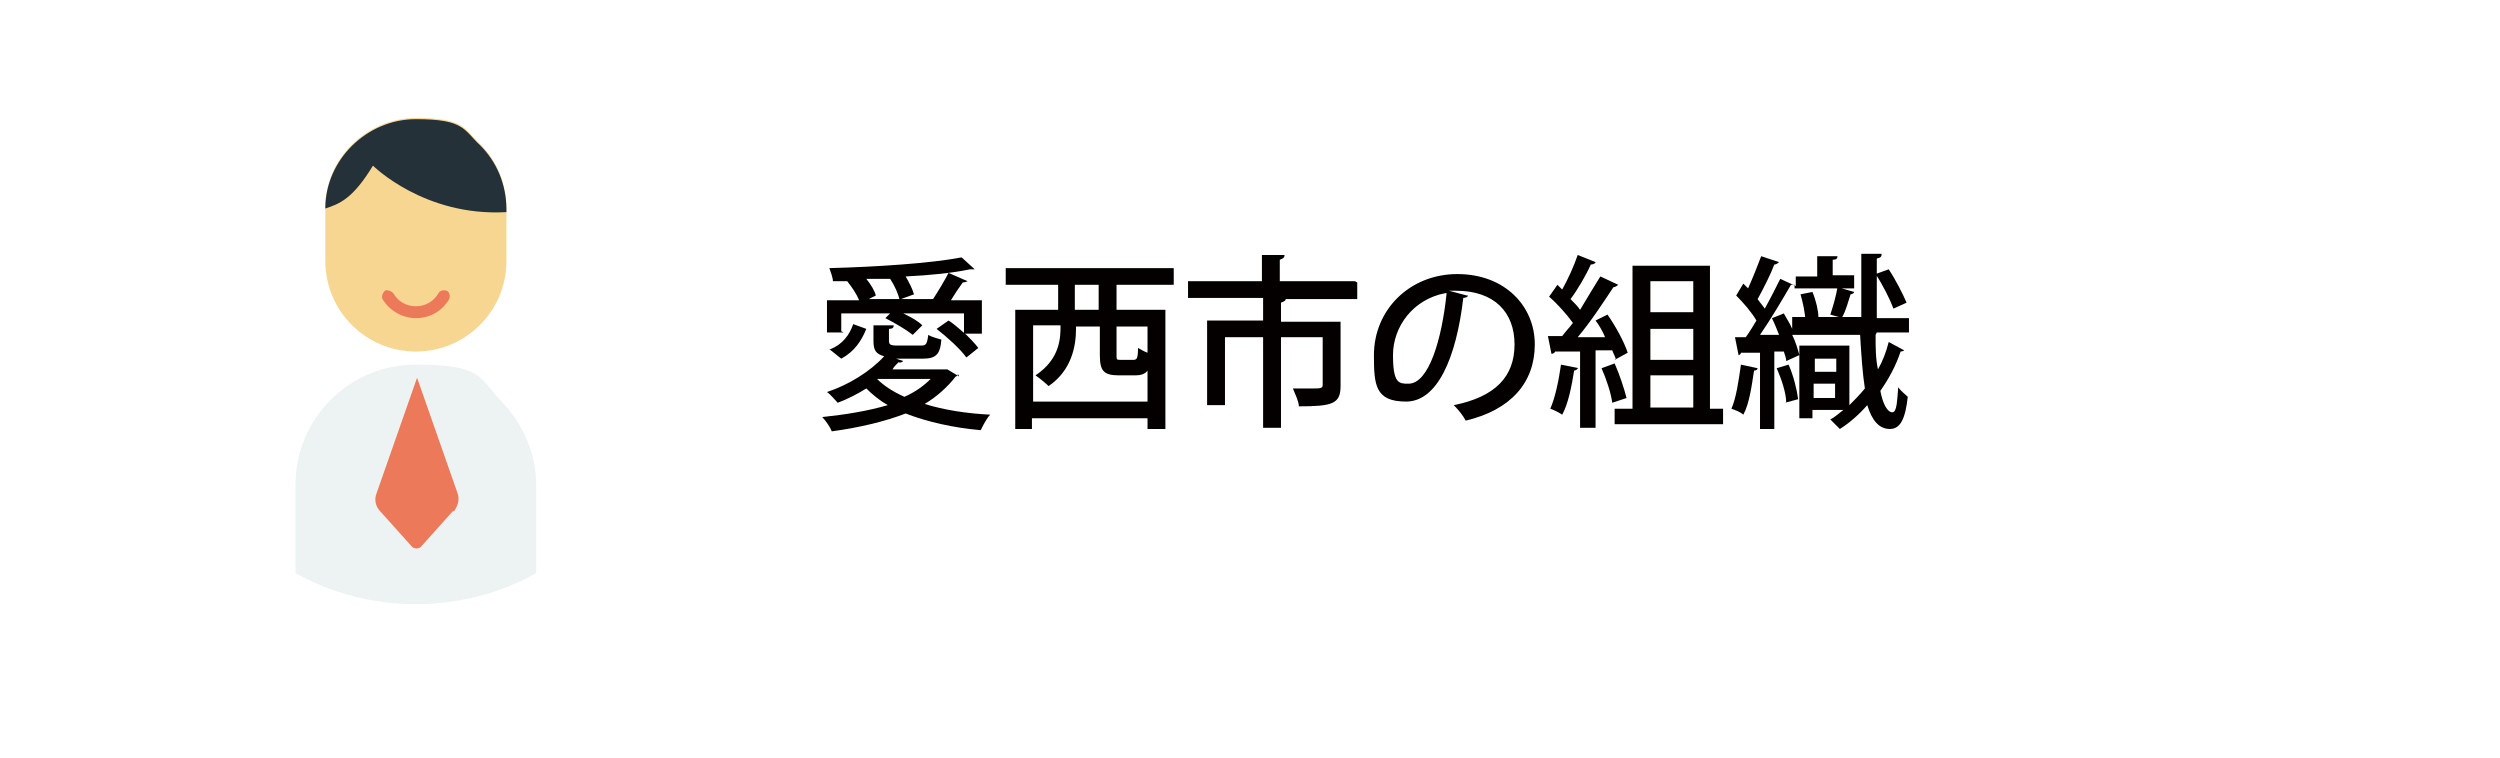
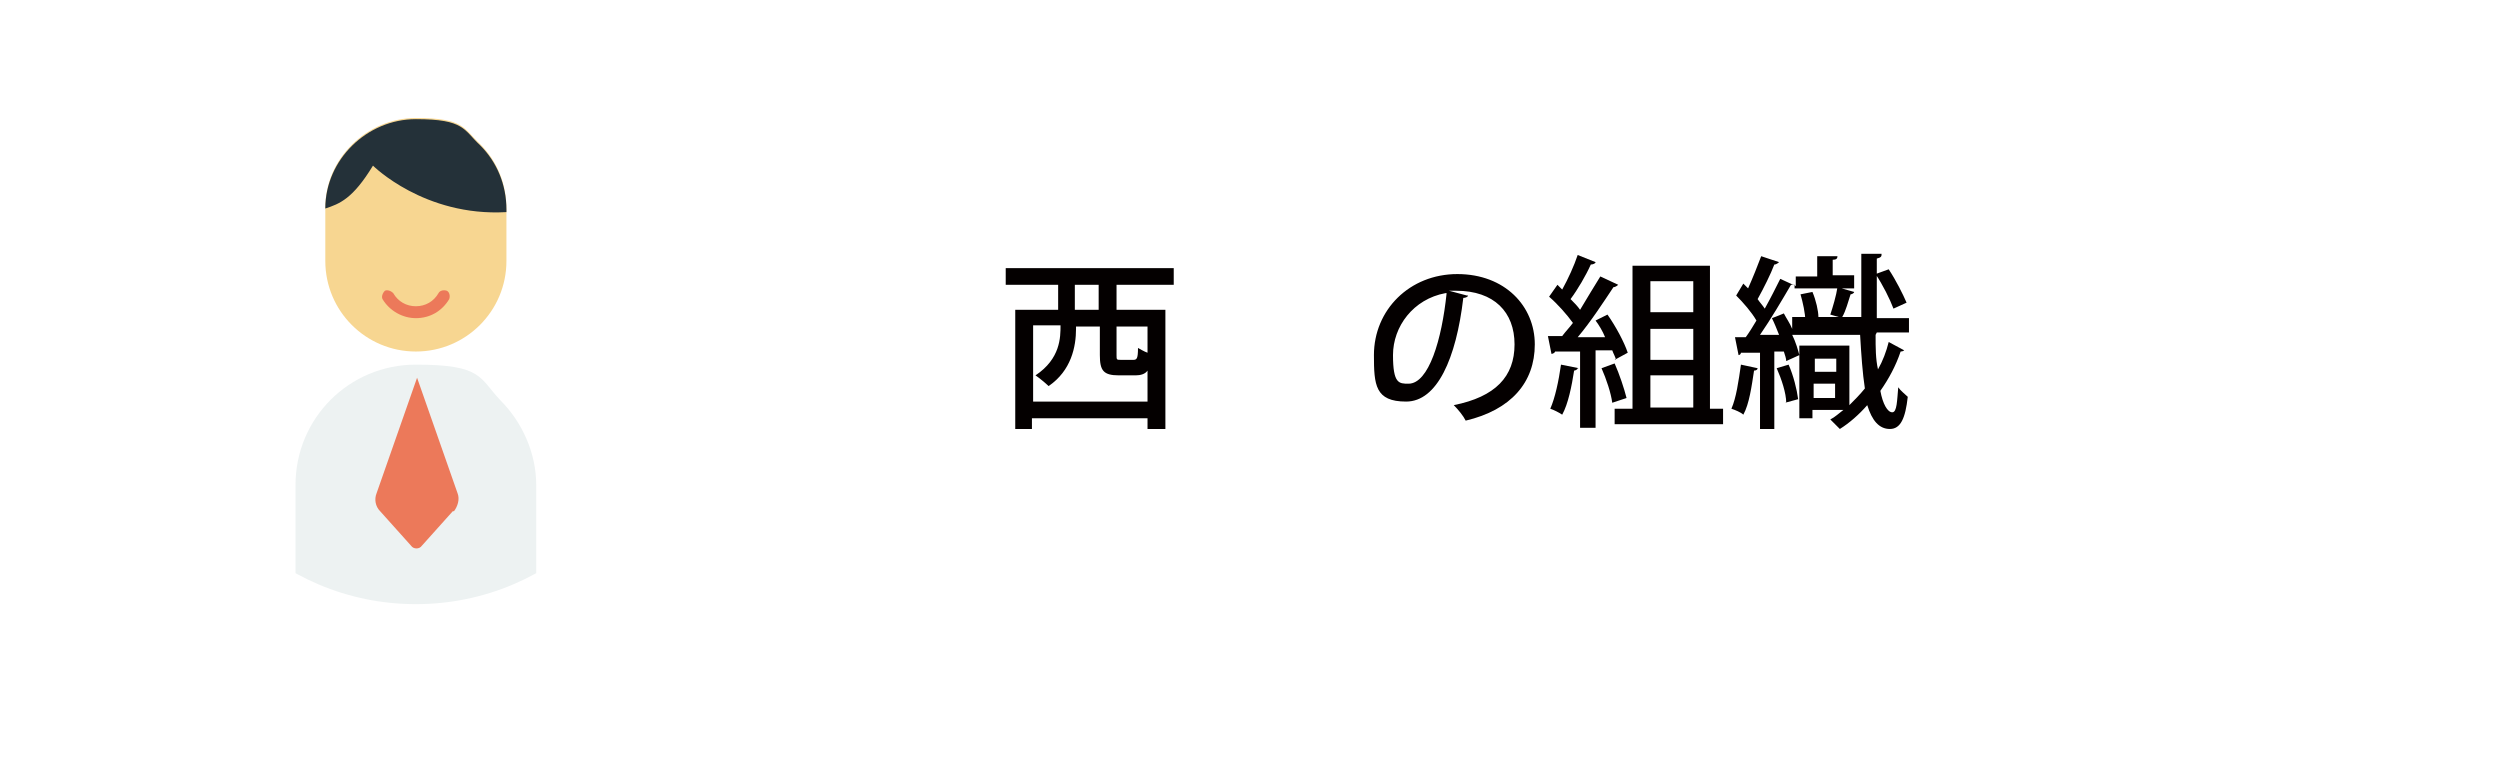
<svg xmlns="http://www.w3.org/2000/svg" id="_レイヤー_1" data-name="レイヤー 1" version="1.1" viewBox="0 0 209.8 63.6">
  <defs>
    <style>
      .cls-1 {
        fill: #f7d691;
      }

      .cls-1, .cls-2, .cls-3, .cls-4, .cls-5, .cls-6, .cls-7 {
        stroke-width: 0px;
      }

      .cls-2 {
        fill: #edf2f2;
      }

      .cls-3 {
        fill: none;
      }

      .cls-8 {
        clip-path: url(#clippath-1);
      }

      .cls-4 {
        fill: #ec795a;
      }

      .cls-5 {
        fill: #243139;
      }

      .cls-6 {
        fill: #040000;
      }

      .cls-7 {
        fill: #fff;
        filter: url(#drop-shadow-1);
      }
    </style>
    <filter id="drop-shadow-1" filterUnits="userSpaceOnUse">
      <feOffset dx="0" dy="2" />
      <feGaussianBlur result="blur" stdDeviation="2" />
      <feFlood flood-color="#040000" flood-opacity=".2" />
      <feComposite in2="blur" operator="in" />
      <feComposite in="SourceGraphic" />
    </filter>
    <clipPath id="clippath-1">
      <circle class="cls-3" cx="34.9" cy="29.8" r="20.9" />
    </clipPath>
  </defs>
  <rect class="cls-7" x="6" y="4" width="197.6" height="51.5" rx="10.1" ry="10.1" />
  <g>
-     <path class="cls-6" d="M80.4,31.4c0,0-.1.2-.2.2-.7.9-1.6,1.7-2.6,2.3,1.6.5,3.5.8,5.5.9-.3.3-.6.9-.8,1.3-2.3-.2-4.5-.7-6.3-1.4-1.8.7-4,1.2-6.2,1.5-.1-.3-.5-.9-.8-1.2,1.9-.2,3.8-.5,5.5-1-.7-.4-1.3-.9-1.8-1.4-.8.5-1.6.9-2.4,1.2-.2-.2-.6-.7-.9-.9,1.8-.6,3.6-1.7,4.8-3-.7-.2-.9-.5-.9-1.3v-1.3h1.7c0,.2-.1.3-.4.3v1c0,.3.1.4.7.4h2c.4,0,.5-.1.6-.9.3.2.8.3,1.1.4-.1,1.3-.5,1.6-1.6,1.6h-2.2l.6.2c0,0-.2.2-.4.1-.2.2-.4.4-.5.6h4.6s1,.6,1,.6ZM70.8,27.9h-1.4v-2.7h2.7c-.2-.5-.6-1.1-1-1.6h.1c-.4,0-.9,0-1.3,0,0-.3-.2-.8-.3-1.1,3.9-.1,8.5-.4,11.1-.9l1.1,1c0,0-.2,0-.4,0-1.4.3-3.3.5-5.4.6.3.5.6,1.1.7,1.5l-1.1.4h2.7c.4-.6,1-1.6,1.3-2.2l1.6.7c0,0-.2.1-.4.1-.3.4-.7,1-1,1.5h2.6v2.8h-1.5v-1.7h-5.1c.6.3,1.2.6,1.6,1l-.8.8c-.5-.4-1.5-1-2.3-1.4l.4-.4h-4.1v1.5ZM69.7,29.3c1-.4,1.6-1.2,1.9-2.1l1.1.4c-.4,1-1,1.9-2.1,2.5l-1-.8ZM75.5,25.2c-.1-.5-.4-1.2-.8-1.8-.6,0-1.3,0-2,0,.4.5.7,1,.8,1.4l-.6.3h2.7ZM73.6,31.8c.6.6,1.4,1.1,2.3,1.5.9-.4,1.6-.9,2.2-1.5h-4.5ZM81,28c.4.4.8.8,1.1,1.2l-1,.8c-.5-.7-1.6-1.7-2.5-2.4l1-.7c.5.3,1,.8,1.5,1.2Z" />
    <path class="cls-6" d="M98.5,23.9h-4.8v2.1h4.1v10h-1.5v-.9h-9.7v.9h-1.4v-10h3.6v-2.1h-4.4v-1.4h14.1v1.4ZM86.6,33.7h9.7v-2.6c-.2.3-.6.4-1,.4h-1.4c-1.3,0-1.6-.4-1.6-1.7v-2.4h-2v.2c0,1.5-.4,3.5-2.3,4.8-.2-.2-.8-.7-1.1-.9,2.1-1.4,2.1-3.2,2.1-4.2h-2.3v6.4ZM92.2,26v-2.1h-2v2.1h2ZM95.1,30.2c.3,0,.4-.1.4-1,.2.1.5.3.8.4v-2.2h-2.6v2.4c0,.4,0,.4.4.4h1Z" />
-     <path class="cls-6" d="M113.9,23.7v1.4h-6.3s.3,0,.3,0c0,.1-.1.2-.4.3v1.6h5v5.4c0,1.5-.7,1.7-3.5,1.7,0-.4-.3-1-.5-1.5.6,0,1.2,0,1.6,0,.7,0,.9,0,.9-.3v-4h-3.5v7.6h-1.5v-7.6h-3.2v5.7h-1.5v-7.1h4.7v-1.9h-6.3v-1.4h6.2v-2.2h1.9c0,.2-.1.3-.4.4v1.8h6.3Z" />
    <path class="cls-6" d="M123.2,24.8c0,.1-.2.2-.4.2-.6,5.1-2.2,8.7-4.8,8.7s-2.7-1.4-2.7-3.9c0-3.8,3-6.8,7-6.8s6.5,2.7,6.5,5.9-2,5.5-5.8,6.4c-.2-.4-.6-.9-1-1.3,3.5-.7,5.1-2.4,5.1-5.1s-1.7-4.5-4.9-4.5-.4,0-.6,0l1.5.4ZM121.3,24.6c-2.7.5-4.4,2.8-4.4,5.2s.5,2.4,1.3,2.4c1.7,0,2.8-3.7,3.2-7.6Z" />
    <path class="cls-6" d="M132.4,30.9c0,.1-.2.2-.3.2-.2,1.3-.5,2.8-1,3.7-.3-.2-.7-.4-1-.5.4-.9.7-2.3.9-3.7l1.5.3ZM135.6,30.2c0-.2-.2-.5-.3-.8h-1.4v6.5h-1.3v-6.4c-.8,0-1.5,0-2.1,0,0,.1-.2.2-.3.2l-.3-1.5h1.2c.3-.4.6-.7.9-1.1-.5-.7-1.3-1.6-2-2.2l.7-1,.4.4c.5-.9,1-2,1.3-2.9l1.5.6c0,.1-.2.2-.4.2-.4.9-1.1,2.1-1.7,2.9.3.3.6.6.8.9.6-1,1.2-2,1.7-2.8l1.5.7c0,0-.2.2-.4.2-.8,1.2-1.9,2.9-3,4.2h2.3c-.2-.5-.5-1-.8-1.4l1-.5c.7,1,1.4,2.3,1.7,3.2l-1.1.6ZM135.5,30.5c.4.9.8,2.1,1,2.9-.3.1-.6.2-1.2.4-.1-.8-.5-2-.9-2.9l1.1-.4ZM143.5,34.3h1.1v1.3h-9.1v-1.3h1.5v-12h6.5v12ZM142.1,23.6h-3.6v2.6h3.6v-2.6ZM142.1,30.2v-2.6h-3.6v2.6h3.6ZM138.5,31.5v2.7h3.6v-2.7h-3.6Z" />
    <path class="cls-6" d="M147.5,30.9c0,.1-.1.2-.3.2-.2,1.3-.4,2.8-.9,3.7-.2-.2-.7-.4-1-.5.4-.9.6-2.3.8-3.7l1.4.3ZM157.4,28.1c0,1.1,0,2,.2,2.9.4-.7.7-1.5.9-2.3l1.3.7c0,0-.1.1-.3.1-.4,1.2-1,2.3-1.7,3.3.2,1.1.6,1.8,1,1.8s.4-1,.5-2.1c.2.3.6.6.8.8-.2,1.8-.6,2.7-1.5,2.7s-1.5-.7-1.9-2c-.7.8-1.5,1.5-2.3,2-.2-.2-.6-.6-.8-.8.4-.2.7-.5,1.1-.8h-2.6v.7h-1.1v-6.1h4.2v5c.4-.4.9-.9,1.3-1.4-.2-1.3-.3-2.8-.4-4.5h-5.7c.3.6.5,1.3.6,1.7l-1.1.5c0-.2-.1-.5-.2-.8h-.8v6.5h-1.2v-6.4c-.6,0-1.2,0-1.6,0,0,.1-.1.2-.2.2l-.3-1.5h.9c.3-.4.6-.9.9-1.4-.4-.7-1.1-1.5-1.7-2.1l.6-1c.1.1.3.3.4.4.4-.9.8-1.9,1.1-2.7l1.5.5c0,0-.2.2-.4.2-.3.8-.9,2-1.4,2.9.2.3.4.5.6.8.5-.9.9-1.7,1.3-2.5l1.3.6v-.8h1.8v-1.7h1.7c0,.2-.1.3-.4.3v1.3h1.8v1.1h-5v-.3c0,0-.2,0-.3,0-.7,1.2-1.7,2.9-2.6,4.2h1.6c-.2-.5-.4-1-.6-1.4.5-.2.8-.3,1-.4.2.4.5.8.7,1.3v-1h3.9l-.7-.2c.2-.6.5-1.6.6-2.3l1.4.4c0,.1-.2.2-.3.2-.2.6-.4,1.4-.7,1.9h1.6c0-1.7,0-3.4,0-5.3h1.7c0,.2,0,.3-.4.4,0,1.7,0,3.4,0,5h2.7v1.2h-2.7ZM149.9,33.8c0-.8-.4-2-.8-2.9l1-.3c.4.9.7,2.1.8,2.9l-1.1.3ZM152.1,24.5c.3.7.5,1.6.5,2.1l-1.1.3c0-.6-.2-1.5-.4-2.2l1-.2ZM154.1,30.1h-1.8v1.1h1.8v-1.1ZM152.2,33.4h1.8v-1.2h-1.8v1.2ZM158.5,22.6c.6.9,1.2,2.1,1.5,2.8l-1.1.5c-.3-.8-.9-2-1.5-2.9l1.1-.4Z" />
  </g>
  <g class="cls-8">
    <g>
      <g>
        <path class="cls-2" d="M45,40.7v11.3h-20.2v-11.3c0-5.6,4.5-10.1,10.1-10.1s5.3,1.1,7.1,3c1.8,1.8,3,4.4,3,7.1Z" />
        <path class="cls-4" d="M38,42.9l-2.6,2.9c-.2.3-.7.3-.9,0l-2.6-2.9c-.4-.4-.5-1-.3-1.5l3.4-9.7,3.4,9.7c.2.5,0,1.1-.3,1.5Z" />
      </g>
      <g>
        <path class="cls-1" d="M42.5,17.6v4.3c0,4.2-3.4,7.6-7.6,7.6s-7.6-3.4-7.6-7.6v-4.3c0,0,0-.1,0-.2,0-4.1,3.5-7.5,7.6-7.5s4,.9,5.4,2.2c1.4,1.4,2.2,3.3,2.2,5.4Z" />
        <path class="cls-4" d="M34.9,26.7c-1.1,0-2.2-.6-2.8-1.6-.1-.2,0-.5.2-.7.2-.1.5,0,.7.2.4.7,1.1,1.1,1.9,1.1s1.5-.4,1.9-1.1c.1-.2.4-.3.7-.2.2.1.3.4.2.7-.6,1-1.6,1.6-2.8,1.6Z" />
        <path class="cls-5" d="M42.5,17.6v.2c-6.9.4-11.2-3.9-11.2-3.9-1.7,2.8-2.8,3.2-4,3.6,0-4.1,3.5-7.5,7.6-7.5s4,.9,5.4,2.2c1.4,1.4,2.2,3.3,2.2,5.4Z" />
      </g>
    </g>
  </g>
</svg>